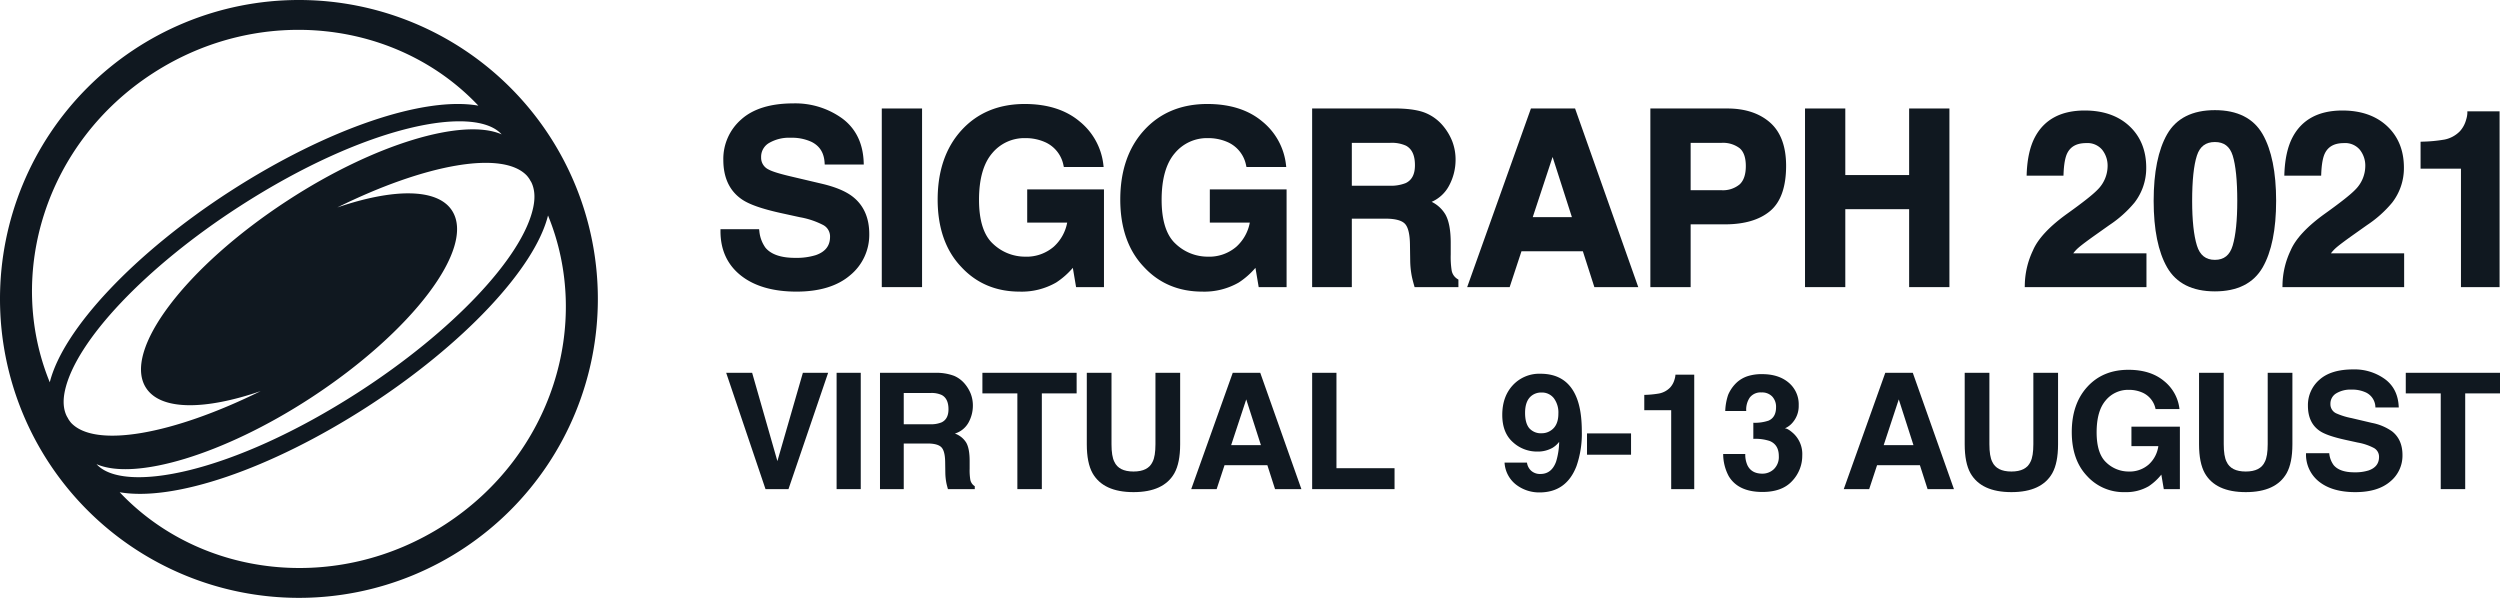
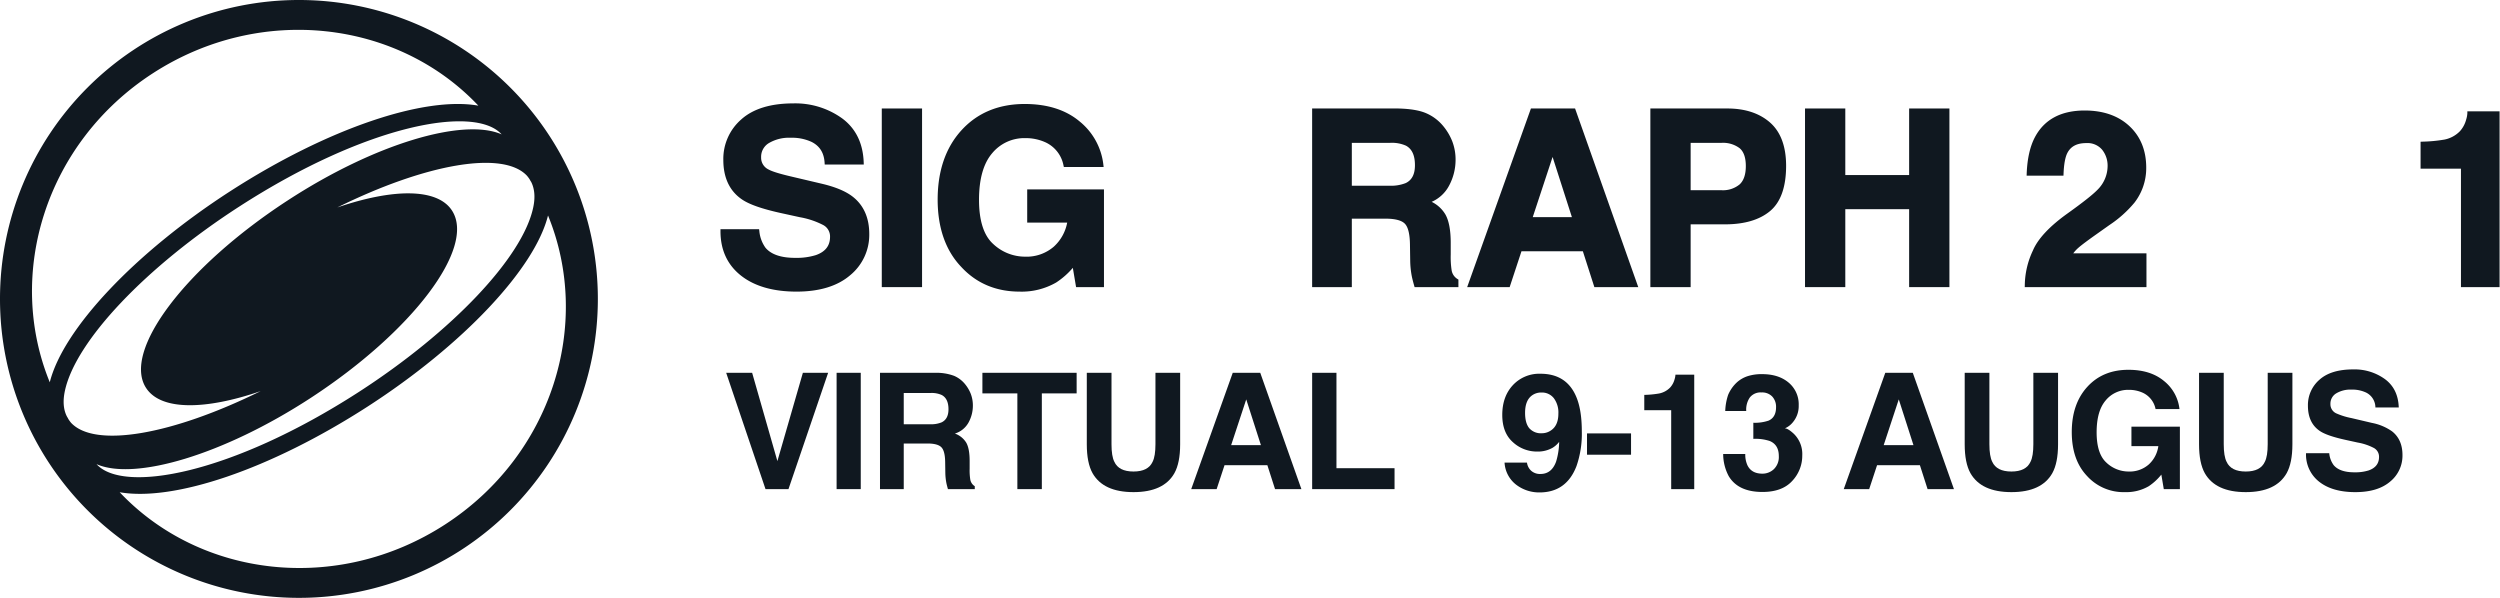
<svg xmlns="http://www.w3.org/2000/svg" id="LOGO" viewBox="0 0 940.2 224.84">
  <defs>
    <style>.cls-1{fill:#101820;}</style>
  </defs>
  <path class="cls-1" d="M112.42,0A112.42,112.42,0,1,0,224.84,112.42,112.42,112.42,0,0,0,112.42,0ZM57.546,27.52C97.951,1.408,149.504,7.539,179.905,39.736,159.674,36.136,123.476,48.128,86.523,71.956c-35.786,23.109-62.794,51.769-67.803,71.817C1.996,102.885,17.254,53.565,57.546,27.52ZM26.744,159.024a14.078,14.078,0,0,1-.921-1.24c-.173-.305-.325-.577-.471-.862a.361.361,0,0,1,.004.05c-.109-.188-.215-.403-.321-.599-1.192-2.505-1.438-5.634-.623-9.408,4.025-18.728,30.427-46.588,65.662-69.337,48.059-31.009,88.59-38.199,98.586-27.091-14.403-6.328-47.776,3.519-80.506,24.872C69.788,100.39,45.968,131.912,54.903,145.844c5.505,8.597,22.177,8.443,43.143,1.238C64.825,163.492,35.776,168.628,26.744,159.024Zm140.536,38.292c-40.407,26.116-91.855,19.985-122.275-12.197,20.262,3.537,56.391-8.438,93.265-32.228,35.823-23.141,62.832-51.812,67.828-71.856C222.865,121.938,207.587,171.254,167.28,197.316ZM199.103,67.318a7.855,7.855,0,0,1,.491.901.31.31,0,0,1-.024-.101,2.959,2.959,0,0,1,.208.333c1.282,2.567,1.58,5.767.734,9.667-4.02,18.727-30.411,46.587-65.657,69.352-48.038,30.985-88.577,38.199-98.561,27.084,14.407,6.335,47.753-3.524,80.49-24.857,38.356-25.004,62.179-56.518,53.232-70.461-5.477-8.557-22.177-8.406-43.172-1.211,33.242-16.434,62.291-21.565,71.315-11.953A11.354,11.354,0,0,1,199.103,67.318Z" />
  <path class="cls-1" d="M320.752,74.016c-2.598-2.05-6.517-3.702-11.651-4.909L297.577,66.388c-4.354-1.018-7.223-1.906-8.535-2.645a4.882,4.882,0,0,1-2.798-4.588,5.998,5.998,0,0,1,2.901-5.334,14.908,14.908,0,0,1,8.259-2.012,17.489,17.489,0,0,1,7.829,1.565c3.057,1.548,4.654,4.095,4.882,7.788l.044.713h14.687l-.027-.787c-.248-7.188-2.968-12.757-8.085-16.552a30.123,30.123,0,0,0-18.377-5.653c-8.541,0-15.131,2.029-19.585,6.031a19.689,19.689,0,0,0-6.743,15.22c0,6.68,2.345,11.672,6.964,14.835,2.725,1.889,7.523,3.575,14.67,5.155l7.11,1.557a30.618,30.618,0,0,1,8.876,2.979,4.857,4.857,0,0,1,2.515,4.385c0,3.384-1.753,5.642-5.356,6.901a24.536,24.536,0,0,1-7.803,1.028c-5.254,0-8.991-1.274-11.106-3.784a12.692,12.692,0,0,1-2.331-6.343l-.093-.653H270.959v.76c0,7.045,2.596,12.663,7.717,16.698,5.062,3.994,12.084,6.02,20.869,6.02,8.608,0,15.385-2.062,20.144-6.128A19.653,19.653,0,0,0,326.913,88.023C326.913,81.954,324.84,77.241,320.752,74.016Z" />
  <rect class="cls-1" x="331.619" y="40.8" width="15.151" height="67.179" />
  <path class="cls-1" d="M383.463,109.672a25.974,25.974,0,0,0,13.755-3.435,29.273,29.273,0,0,0,6.252-5.507l1.221,7.249h10.491V71.224H386.311v12.481h15.04a16.219,16.219,0,0,1-5.032,9.056,15.641,15.641,0,0,1-10.806,3.767,17.495,17.495,0,0,1-12.05-4.827c-3.5-3.183-5.274-8.754-5.274-16.557,0-7.781,1.655-13.664,4.92-17.487a15.689,15.689,0,0,1,12.449-5.714,18.017,18.017,0,0,1,7.221,1.406,12.033,12.033,0,0,1,7.184,8.874l.136.589h14.955l-.1-.849A24.432,24.432,0,0,0,405.979,45.634c-5.18-4.331-12.112-6.526-20.601-6.526-9.801,0-17.798,3.319-23.769,9.863-5.954,6.522-8.974,15.291-8.974,26.062,0,10.658,2.993,19.194,8.887,25.36C367.2,106.55,374.582,109.672,383.463,109.672Z" />
-   <path class="cls-1" d="M452.141,109.672a25.975,25.975,0,0,0,13.756-3.435,29.248,29.248,0,0,0,6.25-5.507l1.222,7.249h10.49V71.224H454.989v12.481h15.04a16.216,16.216,0,0,1-5.031,9.056A15.641,15.641,0,0,1,454.19,96.528a17.492,17.492,0,0,1-12.049-4.827c-3.5-3.183-5.275-8.754-5.275-16.557,0-7.781,1.655-13.664,4.92-17.487a15.689,15.689,0,0,1,12.449-5.714,18.017,18.017,0,0,1,7.221,1.406,12.033,12.033,0,0,1,7.184,8.874l.136.589h14.956l-.101-.849A24.429,24.429,0,0,0,474.659,45.634c-5.182-4.331-12.113-6.526-20.602-6.526-9.8,0-17.797,3.318-23.769,9.863-5.954,6.523-8.974,15.292-8.974,26.062,0,10.658,2.993,19.194,8.888,25.36C435.878,106.55,443.26,109.672,452.141,109.672Z" />
  <path class="cls-1" d="M545.931,101.663a32.84,32.84,0,0,1-.343-5.937V91.32c0-4.706-.669-8.285-1.991-10.643a12.23,12.23,0,0,0-5.175-4.769,13.524,13.524,0,0,0,6.545-6.087,20.51,20.51,0,0,0,2.445-9.552,19.182,19.182,0,0,0-1.272-7.187,21.202,21.202,0,0,0-3.418-5.727,17.04,17.04,0,0,0-6.432-4.8c-2.494-1.074-6.076-1.664-10.66-1.755H493.467v67.179h14.927V82.232H521.033c3.592,0,6.041.63,7.278,1.872,1.241,1.245,1.896,3.885,1.95,7.849l.089,6.1a33.094,33.094,0,0,0,.59,5.798c.182.912.479,2.081.905,3.575l.156.552h16.48V105.145l-.365-.222A4.728,4.728,0,0,1,545.931,101.663ZM508.394,53.724h14.386a12.975,12.975,0,0,1,5.982,1.066c2.267,1.236,3.37,3.64,3.37,7.35,0,3.393-1.133,5.588-3.466,6.71a15.121,15.121,0,0,1-6.268.992H508.394Z" />
  <path class="cls-1" d="M575.752,40.8l-23.978,67.179h15.977l4.449-13.494h23.079l4.329,13.494h16.509L592.352,40.8Zm15.406,40.85H576.438l7.461-22.621Z" />
  <path class="cls-1" d="M635.817,84.371h12.912c7.282,0,12.987-1.678,16.95-4.987,4.01-3.345,6.041-9.071,6.041-17.021,0-7.289-2.036-12.771-6.055-16.296C661.674,42.572,656.273,40.8,649.614,40.8H620.668v67.179h15.149Zm0-30.647h11.6a10.388,10.388,0,0,1,6.817,2.006c1.549,1.3,2.336,3.562,2.336,6.722,0,3.172-.795,5.501-2.358,6.919a9.822,9.822,0,0,1-6.794,2.164H635.817Z" />
  <polygon class="cls-1" points="693.98 78.669 717.988 78.669 717.988 107.979 733.137 107.979 733.137 40.8 717.988 40.8 717.988 65.834 693.98 65.834 693.98 40.8 678.831 40.8 678.831 107.979 693.98 107.979 693.98 78.669" />
  <path class="cls-1" d="M807.241,95.281H779.704a13.572,13.572,0,0,1,2.038-2.185c1.139-.982,3.317-2.616,6.477-4.856l5.09-3.605a43.536,43.536,0,0,0,9.4-8.4A21.168,21.168,0,0,0,807.152,63.03c0-6.424-2.121-11.668-6.303-15.586-4.169-3.906-9.836-5.887-16.842-5.887-8.913,0-15.218,3.389-18.734,10.072-1.829,3.474-2.863,8.064-3.073,13.644l-.03.789H776.029l.03-.729c.144-3.502.598-6.069,1.352-7.629,1.267-2.618,3.622-3.892,7.196-3.892a7.216,7.216,0,0,1,5.92,2.445,9.572,9.572,0,0,1,2.098,6.328,12.627,12.627,0,0,1-3.758,8.742c-1.685,1.772-5.47,4.768-11.248,8.902-6.813,4.864-11.214,9.568-13.079,13.983a31.257,31.257,0,0,0-3.054,12.986l-.021.78h45.776Z" />
-   <path class="cls-1" d="M832.976,109.582c8.478,0,14.524-3.036,17.967-9.023,3.36-5.853,5.065-14.268,5.065-25.012,0-10.743-1.703-19.172-5.063-25.055h-.002c-3.443-6.018-9.488-9.069-17.967-9.069-8.484,0-14.528,3.052-17.967,9.069-3.36,5.874-5.065,14.303-5.065,25.055,0,10.753,1.704,19.168,5.066,25.012C818.448,106.547,824.492,109.582,832.976,109.582ZM826.215,58.5c1.114-3.423,3.325-5.087,6.761-5.087,3.429,0,5.618,1.661,6.692,5.079,1.144,3.654,1.725,9.392,1.725,17.056,0,7.314-.582,12.973-1.728,16.819-1.077,3.608-3.265,5.361-6.689,5.361-3.431,0-5.641-1.756-6.758-5.368v-.001c-1.19-3.845-1.795-9.502-1.795-16.812C824.423,67.888,825.026,62.153,826.215,58.5Z" />
-   <path class="cls-1" d="M878.653,93.095c1.135-.98,3.314-2.613,6.475-4.855l5.09-3.605a43.46,43.46,0,0,0,9.4-8.4,21.168,21.168,0,0,0,4.444-13.204c0-6.424-2.121-11.668-6.303-15.586-4.169-3.906-9.836-5.887-16.84-5.887-8.913,0-15.218,3.389-18.736,10.072-1.827,3.475-2.861,8.064-3.073,13.644l-.03.789h13.861l.03-.729c.144-3.501.598-6.068,1.35-7.628,1.269-2.619,3.624-3.893,7.198-3.893a7.214,7.214,0,0,1,5.918,2.445,9.57,9.57,0,0,1,2.1,6.328,12.622,12.622,0,0,1-3.759,8.742c-1.683,1.771-5.468,4.766-11.246,8.902-6.815,4.864-11.214,9.568-13.079,13.983a31.208,31.208,0,0,0-3.054,12.987l-.021.779H904.151V95.281H876.615A13.544,13.544,0,0,1,878.653,93.095Z" />
  <path class="cls-1" d="M925.517,107.979h14.525V41.869H927.921v.76a9.549,9.549,0,0,1-.456,2.37,10.513,10.513,0,0,1-2.314,4.324,11.119,11.119,0,0,1-5.829,3.165,55.719,55.719,0,0,1-8.267.784l-.726.033V63.435h15.187Z" />
  <path class="cls-1" d="M579.338,140.558a13.524,13.524,0,0,0-10.373,4.288q-3.992,4.289-3.991,11.204,0,6.678,3.976,10.224a13.296,13.296,0,0,0,9.111,3.547,11.174,11.174,0,0,0,5.846-1.425,9.103,9.103,0,0,0,2.464-2.226,27.023,27.023,0,0,1-1.157,7.449q-1.692,4.63-5.877,4.631a4.962,4.962,0,0,1-3.472-1.187,5.091,5.091,0,0,1-1.604-3.087h-8.428a11.288,11.288,0,0,0,4.422,8.355,14.228,14.228,0,0,0,8.696,2.863q10.151,0,13.949-9.942a36.894,36.894,0,0,0,1.988-13.028q0-8.043-2.078-12.97Q589.162,140.558,579.338,140.558Zm3.858,21.369a5.916,5.916,0,0,1-3.295,1.008,5.819,5.819,0,0,1-4.793-1.914q-1.556-1.915-1.557-5.743,0-4.542,2.433-6.441a5.814,5.814,0,0,1,3.71-1.217,5.659,5.659,0,0,1,4.675,2.137,9.018,9.018,0,0,1,1.706,5.787Q586.075,160.087,583.197,161.927Z" />
  <rect class="cls-1" x="596.842" y="162.996" width="16.561" height="8.013" />
  <path class="cls-1" d="M629.78,142.636a7.422,7.422,0,0,1-1.658,3.086,7.886,7.886,0,0,1-4.144,2.256,37.42,37.42,0,0,1-5.596.534v5.758h10.121v29.679H637.169V140.914h-7.064A7.113,7.113,0,0,1,629.78,142.636Z" />
  <path class="cls-1" d="M671.234,161.096a7.698,7.698,0,0,0,2.968-2.226,9.468,9.468,0,0,0,2.256-6.41,10.632,10.632,0,0,0-3.78-8.562q-3.782-3.19-9.947-3.19a17.047,17.047,0,0,0-5.604.801,11.362,11.362,0,0,0-3.943,2.315,13.701,13.701,0,0,0-3.261,4.659,21.263,21.263,0,0,0-1.096,6.084H656.722a8.066,8.066,0,0,1,1.347-5.075,5.105,5.105,0,0,1,4.394-1.9,5.249,5.249,0,0,1,4.042,1.543,5.654,5.654,0,0,1,1.434,4.007q0,3.8-2.808,5.045a15.904,15.904,0,0,1-5.738.802v6.055a17.361,17.361,0,0,1,6.153.801q3.432,1.424,3.432,5.669a6.35,6.35,0,0,1-1.849,4.912,6.198,6.198,0,0,1-4.339,1.707q-4.057,0-5.596-3.116a9.704,9.704,0,0,1-.83-4.274h-8.31a17.73,17.73,0,0,0,2.076,8.31q3.557,5.966,12.69,5.965,7.413,0,11.192-4.14a13.802,13.802,0,0,0,3.782-9.601,10.621,10.621,0,0,0-3.236-8.192Q672.392,161.096,671.234,161.096Z" />
  <path class="cls-1" d="M709.018,140.202,693.401,183.949h9.561l2.966-8.993H722.038l2.887,8.993h9.914l-15.478-43.747Zm-.603,27.216,5.677-17.214,5.526,17.214Z" />
  <path class="cls-1" d="M764.704,167.07q0,4.507-1.066,6.583-1.656,3.678-7.185,3.677-5.56,0-7.215-3.677-1.065-2.075-1.066-6.583V140.202h-9.288v26.889q0,6.976,2.162,10.863,4.059,7.123,15.408,7.123,11.347,0,15.377-7.123,2.161-3.888,2.162-10.863V140.202h-9.288Z" />
  <path class="cls-1" d="M801.589,167.774h10.12a11.385,11.385,0,0,1-3.621,6.917,10.85,10.85,0,0,1-7.538,2.639,12.099,12.099,0,0,1-8.371-3.347q-3.679-3.347-3.68-11.405,0-7.997,3.399-11.982a10.899,10.899,0,0,1,8.68-3.984,12.479,12.479,0,0,1,5.017.98,8.566,8.566,0,0,1,5.074,6.262h8.993a15.725,15.725,0,0,0-5.802-10.55q-5.062-4.229-13.4-4.229-9.617,0-15.463,6.407-5.847,6.406-5.846,17.024,0,10.5,5.787,16.551a18.507,18.507,0,0,0,14.246,6.021,16.759,16.759,0,0,0,8.904-2.216,20.93,20.93,0,0,0,4.749-4.373l.921,5.461h6.054V160.473H801.589Z" />
  <path class="cls-1" d="M852.837,167.07q0,4.507-1.066,6.583-1.656,3.678-7.185,3.677-5.56,0-7.215-3.677-1.065-2.075-1.066-6.583V140.202h-9.288v26.889q0,6.976,2.162,10.863,4.059,7.123,15.408,7.123,11.347,0,15.377-7.123,2.161-3.888,2.162-10.863V140.202h-9.288Z" />
  <path class="cls-1" d="M899.61,162.224a19.516,19.516,0,0,0-7.567-3.176l-7.677-1.81a26.472,26.472,0,0,1-5.811-1.81,3.751,3.751,0,0,1-2.13-3.502,4.508,4.508,0,0,1,2.16-3.977,10.366,10.366,0,0,1,5.781-1.424,12.098,12.098,0,0,1,5.446,1.098,6.264,6.264,0,0,1,3.53,5.609h8.784q-.239-6.975-5.183-10.64a19.485,19.485,0,0,0-11.942-3.665q-8.382,0-12.709,3.888a12.571,12.571,0,0,0-4.326,9.765q0,6.44,4.422,9.467,2.611,1.811,9.595,3.354l4.736,1.039a20.775,20.775,0,0,1,6.073,2.048,3.739,3.739,0,0,1,1.915,3.353q0,3.711-3.909,5.076a16.753,16.753,0,0,1-5.363.712q-5.515,0-7.788-2.701a8.869,8.869,0,0,1-1.666-4.481H867.254a12.914,12.914,0,0,0,4.95,10.729q4.95,3.903,13.59,3.903,8.458,0,13.094-3.963a12.553,12.553,0,0,0,4.635-9.957Q903.523,165.31,899.61,162.224Z" />
-   <polygon class="cls-1" points="904.764 140.202 904.764 147.948 917.912 147.948 917.912 183.949 927.113 183.949 927.113 147.948 940.2 147.948 940.2 140.202 904.764 140.202" />
  <polygon class="cls-1" points="292.362 173.412 282.864 140.201 273.1 140.201 287.894 183.948 296.53 183.948 311.445 140.201 301.947 140.201 292.362 173.412" />
  <rect class="cls-1" x="314.629" y="140.201" width="9.082" height="43.747" />
  <path class="cls-1" d="M364.903,180.357a22.103,22.103,0,0,1-.241-4.066v-2.938q0-4.6-1.261-6.841a8.174,8.174,0,0,0-4.289-3.458,8.788,8.788,0,0,0,5.194-4.259,13.101,13.101,0,0,0,1.573-6.129,12.271,12.271,0,0,0-.811-4.6,13.624,13.624,0,0,0-2.2-3.68,10.801,10.801,0,0,0-4.095-3.056,19.064,19.064,0,0,0-6.902-1.128H330.947v43.747h8.933V166.793h8.928q3.818,0,5.207,1.395,1.391,1.395,1.446,5.579l.059,4.066a21.518,21.518,0,0,0,.386,3.769q.178.89.594,2.345h10.091v-1.098A3.651,3.651,0,0,1,364.903,180.357Zm-10.788-21.517a10.472,10.472,0,0,1-4.398.712h-9.837V147.799h10.091a9.063,9.063,0,0,1,4.228.772q2.508,1.365,2.508,5.342Q356.708,157.593,354.115,158.84Z" />
  <polygon class="cls-1" points="369.464 147.947 382.612 147.947 382.612 183.948 391.812 183.948 391.812 147.947 404.9 147.947 404.9 140.201 369.464 140.201 369.464 147.947" />
  <path class="cls-1" d="M434.543,167.069q0,4.507-1.064,6.583-1.656,3.678-7.186,3.677-5.56,0-7.216-3.677-1.065-2.075-1.064-6.583V140.201h-9.29v26.889q0,6.976,2.163,10.863,4.059,7.123,15.408,7.123,11.347,0,15.377-7.123,2.162-3.888,2.163-10.863V140.201h-9.29Z" />
  <path class="cls-1" d="M463.611,140.201l-15.618,43.747h9.561l2.966-8.993h16.111l2.885,8.993h9.915L473.954,140.201Zm-.603,27.216,5.677-17.214,5.524,17.214Z" />
  <polygon class="cls-1" points="502.615 140.201 493.475 140.201 493.475 183.948 524.459 183.948 524.459 176.083 502.615 176.083 502.615 140.201" />
</svg>